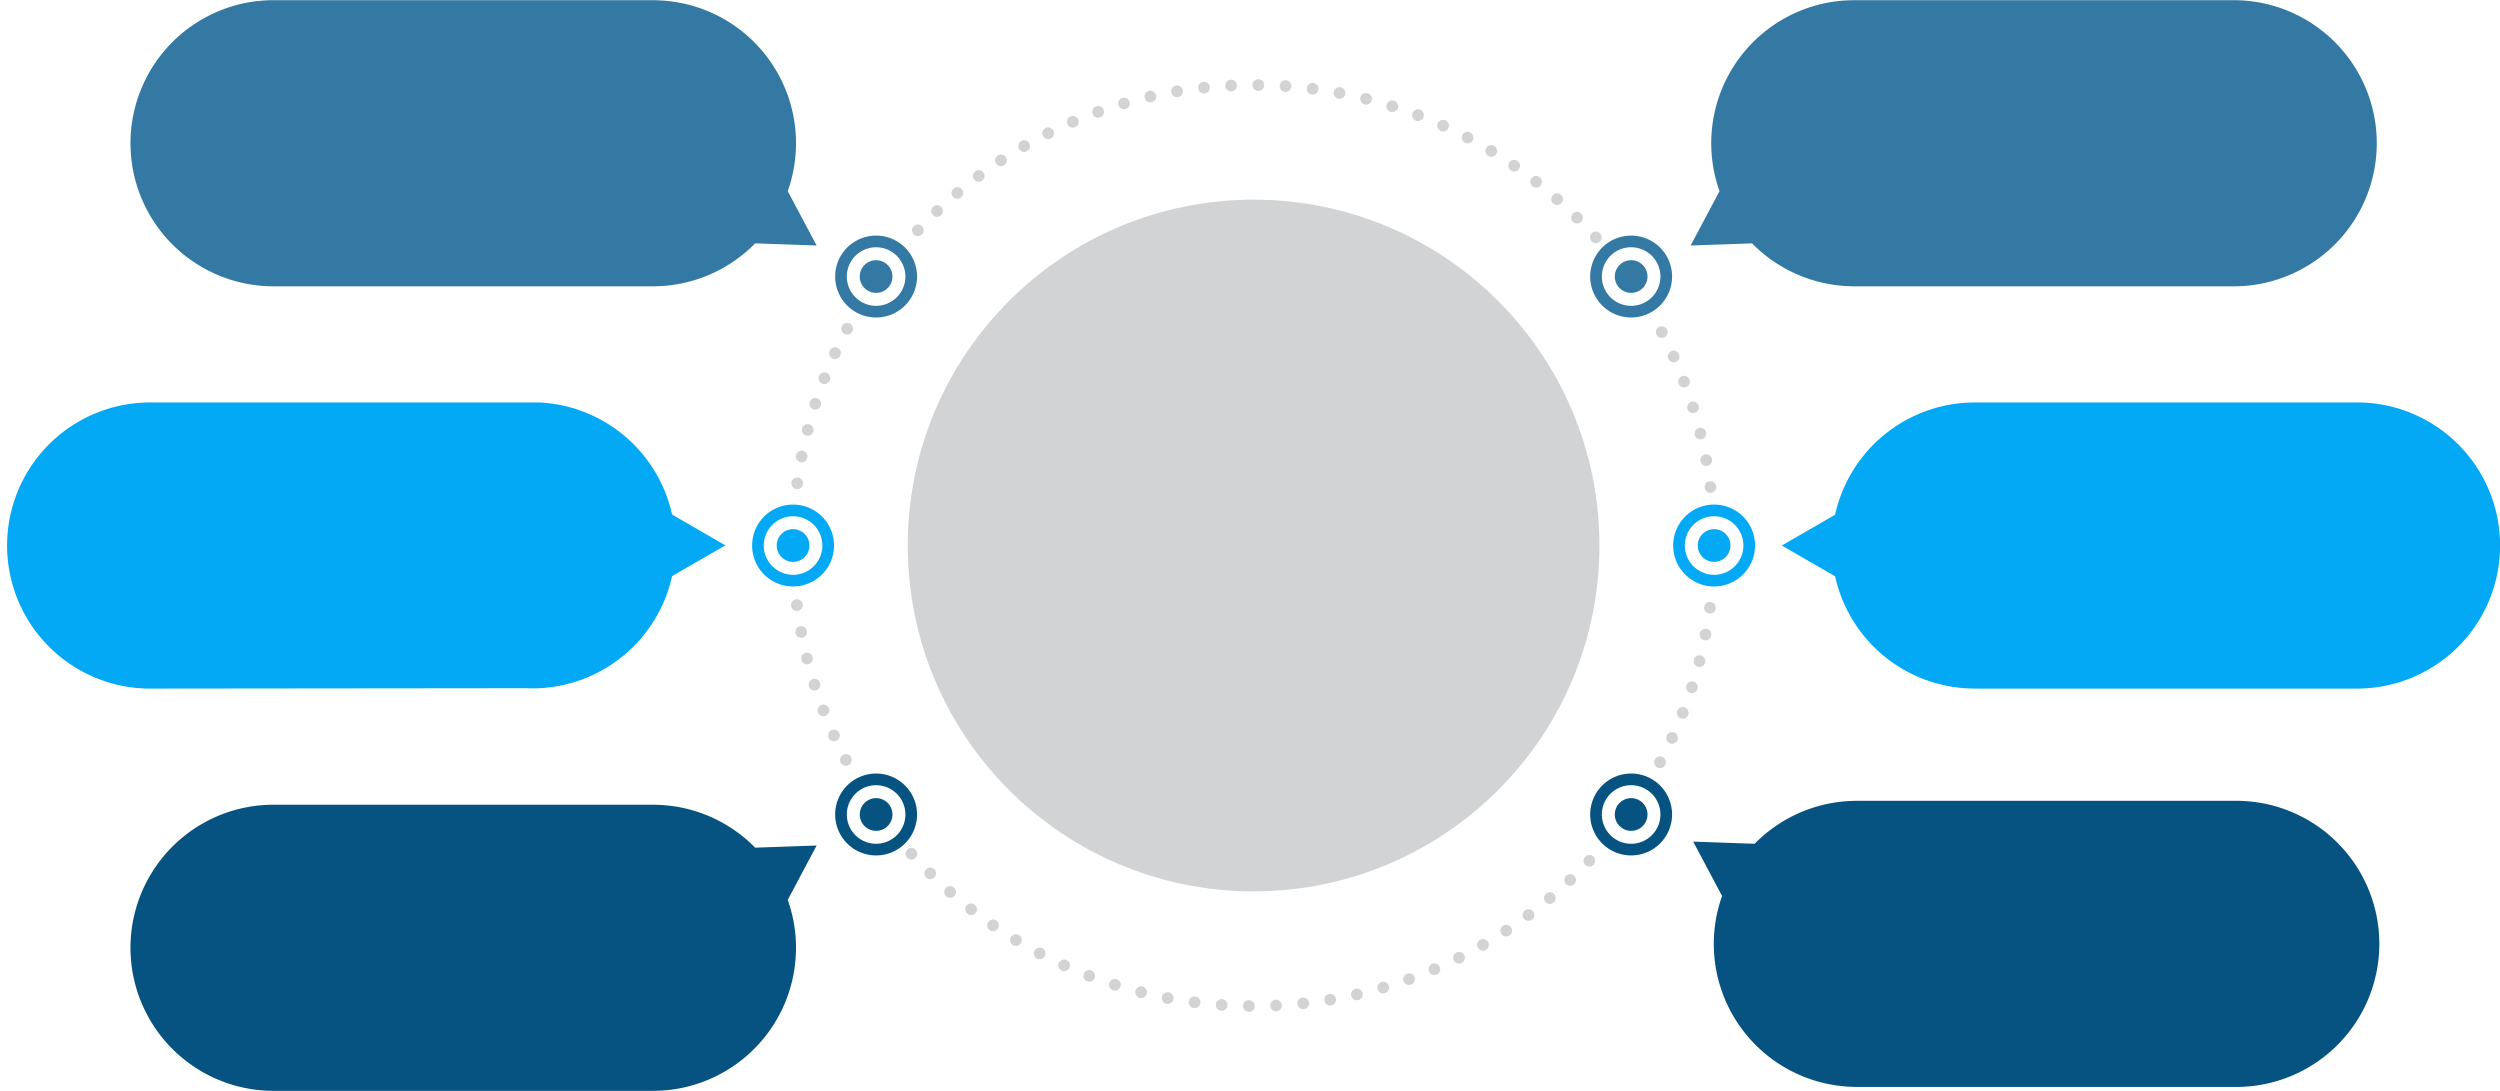
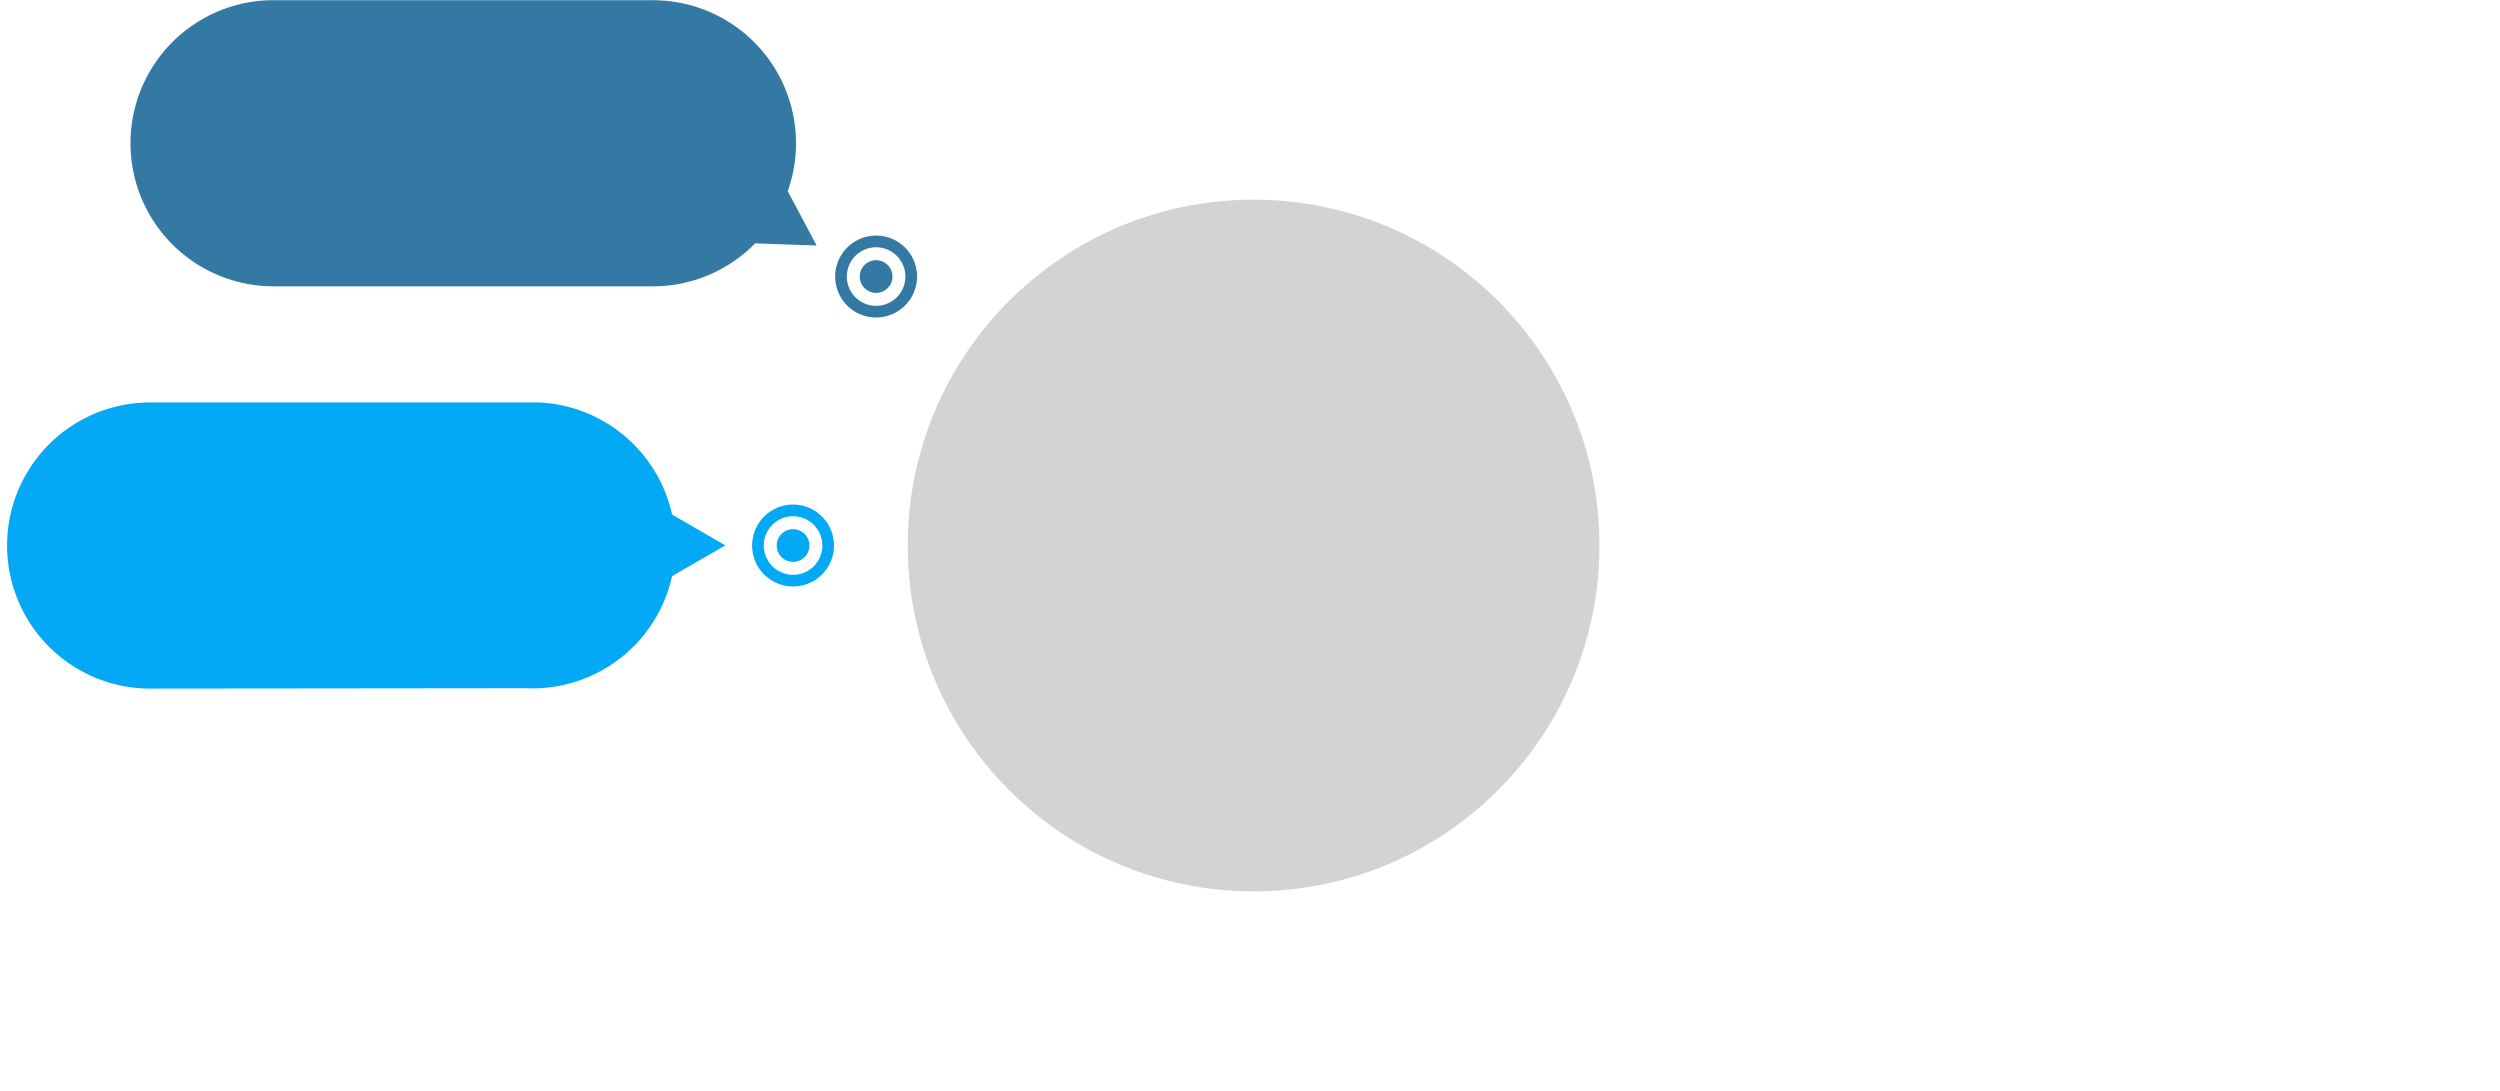
<svg xmlns="http://www.w3.org/2000/svg" fill="#000000" height="600.3" preserveAspectRatio="xMidYMid meet" version="1" viewBox="-3.9 -0.1 1375.3 600.3" width="1375.3" zoomAndPan="magnify">
  <g id="change1_1">
    <circle cx="685.727" cy="300" fill="#d1d3d4" r="190.256" />
  </g>
  <g id="change1_2">
-     <path d="M434.243,268.975a3.225,3.225,0,0,1-2.76-3.616h0a3.221,3.221,0,0,1,3.615-2.738h0a3.224,3.224,0,0,1,2.76,3.615h0a3.224,3.224,0,0,1-3.188,2.782h0A3.284,3.284,0,0,1,434.243,268.975Zm2.246-14.804a3.209,3.209,0,0,1-2.524-3.764h0a3.21,3.21,0,0,1,3.764-2.525h0a3.212,3.212,0,0,1,2.525,3.765h0a3.222,3.222,0,0,1-3.145,2.588h0A3.222,3.222,0,0,1,436.489,254.171Zm3.123-14.631a3.209,3.209,0,0,1-2.289-3.915h0a3.202,3.202,0,0,1,3.915-2.31h0a3.21,3.21,0,0,1,2.288,3.915h0a3.174,3.174,0,0,1-3.102,2.396h0A3.593,3.593,0,0,1,439.612,239.54Zm4-14.439a3.217,3.217,0,0,1-2.075-4.043h0a3.197,3.197,0,0,1,4.043-2.053h0a3.203,3.203,0,0,1,2.075,4.022h0a3.202,3.202,0,0,1-3.059,2.224h0A3.123,3.123,0,0,1,443.612,225.1Zm4.856-14.161a3.198,3.198,0,0,1-1.839-4.15h0a3.214,3.214,0,0,1,4.171-1.839h0a3.222,3.222,0,0,1,1.818,4.172v-.022a3.199,3.199,0,0,1-2.995,2.053h0A3.138,3.138,0,0,1,448.468,210.939Zm5.669-13.862a3.206,3.206,0,0,1-1.562-4.256h0a3.193,3.193,0,0,1,4.257-1.562h0a3.193,3.193,0,0,1,1.562,4.256h0a3.201,3.201,0,0,1-2.91,1.861h0A3.324,3.324,0,0,1,454.137,197.077Zm6.503-13.498a3.196,3.196,0,0,1-1.327-4.342h0a3.207,3.207,0,0,1,4.343-1.305h0a3.206,3.206,0,0,1,1.305,4.342h.022a3.233,3.233,0,0,1-2.845,1.69h0A3.121,3.121,0,0,1,460.64,183.579ZM458.629,419.462a3.208,3.208,0,0,1,1.327-4.342h0a3.197,3.197,0,0,1,4.342,1.347h0a3.173,3.173,0,0,1-1.347,4.321h0a3.101,3.101,0,0,1-1.476.385h0A3.211,3.211,0,0,1,458.629,419.462Zm-6.674-13.626h0a3.194,3.194,0,0,1,1.604-4.235h0a3.184,3.184,0,0,1,4.235,1.582h0a3.211,3.211,0,0,1-1.604,4.257h0a3.185,3.185,0,0,1-1.305.278h0A3.23,3.23,0,0,1,451.955,405.837Zm-5.84-13.99a3.216,3.216,0,0,1,1.839-4.15h0a3.228,3.228,0,0,1,4.151,1.86h0a3.197,3.197,0,0,1-1.861,4.129h0a3.049,3.049,0,0,1-1.134.214h0A3.16,3.16,0,0,1,446.115,391.847ZM441.11,377.536a3.176,3.176,0,0,1,2.074-4.022h0a3.186,3.186,0,0,1,4.022,2.075h0a3.2,3.2,0,0,1-2.075,4.043h0a3.154,3.154,0,0,1-.984.149h0A3.196,3.196,0,0,1,441.11,377.536Zm-4.15-14.59a3.186,3.186,0,0,1,2.331-3.893h0a3.229,3.229,0,0,1,3.893,2.331h0a3.22,3.22,0,0,1-2.331,3.894h0a3.381,3.381,0,0,1-.792.107h0A3.213,3.213,0,0,1,436.96,362.946Zm-3.273-14.803a3.193,3.193,0,0,1,2.545-3.743h0a3.214,3.214,0,0,1,3.765,2.545h0a3.229,3.229,0,0,1-2.567,3.765h0a5.763,5.763,0,0,1-.599.043h0A3.22,3.22,0,0,1,433.686,348.144Zm-2.395-14.974h0a3.236,3.236,0,0,1,2.78-3.594h0a3.236,3.236,0,0,1,3.594,2.782h0a3.219,3.219,0,0,1-2.782,3.593h0a2.523,2.523,0,0,1-.406.022h0A3.223,3.223,0,0,1,431.291,333.17Zm251.798,223.369a3.199,3.199,0,0,1-3.166-3.23h0a3.204,3.204,0,0,1,3.23-3.188h0a3.224,3.224,0,0,1,3.188,3.252h0a3.209,3.209,0,0,1-3.209,3.166h-.043Zm11.808-3.337a3.204,3.204,0,0,1,3.037-3.358h.021a3.221,3.221,0,0,1,3.359,3.059h0a3.251,3.251,0,0,1-3.059,3.358H698.106A3.217,3.217,0,0,1,694.897,553.201ZM667.944,555.94a3.196,3.196,0,0,1-2.974-3.423h0a3.196,3.196,0,0,1,3.423-2.974h0a3.195,3.195,0,0,1,2.974,3.423h0a3.203,3.203,0,0,1-3.188,2.995h0A.896.896,0,0,1,667.944,555.94Zm41.885-3.701a3.187,3.187,0,0,1,2.844-3.529h0a3.206,3.206,0,0,1,3.551,2.844h0a3.23,3.23,0,0,1-2.866,3.53h0c-.108,0-.214.021-.343.021h0A3.213,3.213,0,0,1,709.828,552.239Zm-56.966,2.225a3.211,3.211,0,0,1-2.78-3.594h0a3.204,3.204,0,0,1,3.594-2.76h0a3.211,3.211,0,0,1,2.78,3.594h0a3.223,3.223,0,0,1-3.188,2.78h0A2.655,2.655,0,0,1,652.862,554.464Zm71.832-4.065a3.192,3.192,0,0,1,2.631-3.701h0a3.203,3.203,0,0,1,3.701,2.631h0a3.233,3.233,0,0,1-2.652,3.701h0a4.058,4.058,0,0,1-.514.043h0A3.212,3.212,0,0,1,724.695,550.399Zm-86.806,1.712h0a3.229,3.229,0,0,1-2.566-3.765h0a3.203,3.203,0,0,1,3.744-2.545h0a3.195,3.195,0,0,1,2.566,3.744h0a3.219,3.219,0,0,1-3.144,2.61h0A5.784,5.784,0,0,1,637.888,552.111Zm101.523-4.45a3.178,3.178,0,0,1,2.418-3.829h0a3.19,3.19,0,0,1,3.829,2.396h0a3.209,3.209,0,0,1-2.418,3.85h0a2.63,2.63,0,0,1-.706.086h0A3.214,3.214,0,0,1,739.412,547.661Zm-116.347,1.198a3.199,3.199,0,0,1-2.31-3.893h0a3.205,3.205,0,0,1,3.893-2.353v.021a3.168,3.168,0,0,1,2.31,3.872h0a3.19,3.19,0,0,1-3.102,2.439h0A3.467,3.467,0,0,1,623.065,548.859Zm130.872-4.792a3.217,3.217,0,0,1,2.182-3.979h0a3.225,3.225,0,0,1,3.98,2.182h0a3.198,3.198,0,0,1-2.182,3.979h0a3.26,3.26,0,0,1-.899.128h0A3.195,3.195,0,0,1,753.937,544.067Zm-145.461.642a3.223,3.223,0,0,1-2.096-4.021h0a3.229,3.229,0,0,1,4.043-2.097h0a3.208,3.208,0,0,1,2.075,4.043h0a3.211,3.211,0,0,1-3.059,2.225h0A3.123,3.123,0,0,1,608.475,544.709Zm159.751-5.07a3.217,3.217,0,0,1,1.947-4.107h0a3.206,3.206,0,0,1,4.107,1.925h0a3.234,3.234,0,0,1-1.947,4.107h0a3.254,3.254,0,0,1-1.09.193h0A3.217,3.217,0,0,1,768.227,539.639Zm-174.062.086a3.197,3.197,0,0,1-1.861-4.129h0a3.21,3.21,0,0,1,4.151-1.86h0a3.236,3.236,0,0,1,1.86,4.15h0a3.208,3.208,0,0,1-3.015,2.053h0A3.136,3.136,0,0,1,594.165,539.725Zm188.073-5.391a3.213,3.213,0,0,1,1.69-4.215h0a3.231,3.231,0,0,1,4.215,1.69h0a3.216,3.216,0,0,1-1.69,4.215h0a3.408,3.408,0,0,1-1.262.257h0A3.206,3.206,0,0,1,782.237,534.334Zm-202.084-.428h.021a3.194,3.194,0,0,1-1.604-4.256h0a3.212,3.212,0,0,1,4.235-1.604h0A3.209,3.209,0,0,1,584.41,532.302h0a3.227,3.227,0,0,1-2.93,1.883h0A3.199,3.199,0,0,1,580.154,533.906Zm215.732-5.689a3.214,3.214,0,0,1,1.454-4.3h0a3.206,3.206,0,0,1,4.3,1.433h0a3.237,3.237,0,0,1-1.433,4.321h0a3.483,3.483,0,0,1-1.434.322h0A3.233,3.233,0,0,1,795.886,528.217Zm-229.337-.963a3.203,3.203,0,0,1-1.348-4.342h0a3.193,3.193,0,0,1,4.321-1.348h0a3.218,3.218,0,0,1,1.348,4.343h0a3.212,3.212,0,0,1-2.845,1.711h0A3.342,3.342,0,0,1,566.549,527.254Zm242.621-5.946a3.236,3.236,0,0,1,1.176-4.386h0a3.23,3.23,0,0,1,4.385,1.177h0a3.191,3.191,0,0,1-1.176,4.385h0a3.11,3.11,0,0,1-1.604.428h0A3.211,3.211,0,0,1,809.17,521.307Zm-255.841-1.498h0a3.231,3.231,0,0,1-1.092-4.407h0a3.206,3.206,0,0,1,4.407-1.09h0a3.203,3.203,0,0,1,1.091,4.407h0a3.236,3.236,0,0,1-2.76,1.54h0A3.286,3.286,0,0,1,553.329,519.81Zm268.697-6.182a3.191,3.191,0,0,1,.92-4.45h0a3.184,3.184,0,0,1,4.428.92h0a3.195,3.195,0,0,1-.919,4.45h0a3.275,3.275,0,0,1-1.755.513h0A3.167,3.167,0,0,1,822.026,513.627Zm-281.446-2.053a3.192,3.192,0,0,1-.813-4.45h0a3.2,3.2,0,0,1,4.449-.834h0a3.202,3.202,0,0,1,.835,4.47h0a3.22,3.22,0,0,1-2.652,1.39h0A3.207,3.207,0,0,1,540.58,511.574Zm293.811-6.375a3.189,3.189,0,0,1,.662-4.492h0a3.182,3.182,0,0,1,4.472.642h0a3.204,3.204,0,0,1-.642,4.492h0a3.206,3.206,0,0,1-1.925.641h0A3.22,3.22,0,0,1,834.39,505.199Zm-306.025-2.566a3.185,3.185,0,0,1-.578-4.492h0a3.207,3.207,0,0,1,4.513-.578h0a3.225,3.225,0,0,1,.557,4.513h0a3.223,3.223,0,0,1-2.525,1.241h0A3.189,3.189,0,0,1,528.365,502.633ZM846.241,496.044a3.214,3.214,0,0,1,.384-4.514h0a3.202,3.202,0,0,1,4.535.385h0a3.196,3.196,0,0,1-.406,4.513h0a3.123,3.123,0,0,1-2.053.749h0A3.217,3.217,0,0,1,846.241,496.044Zm-329.578-3.059a3.237,3.237,0,0,1-.3-4.535h0a3.217,3.217,0,0,1,4.535-.299h0a3.233,3.233,0,0,1,.3,4.534h0a3.191,3.191,0,0,1-2.417,1.092h0A3.223,3.223,0,0,1,516.664,492.985Zm340.872-6.781a3.21,3.21,0,0,1,.128-4.535h0a3.21,3.21,0,0,1,4.535.128h0a3.21,3.21,0,0,1-.128,4.535h0a3.143,3.143,0,0,1-2.204.877h0A3.146,3.146,0,0,1,857.536,486.204Zm-351.974-3.551h0a3.208,3.208,0,0,1-.021-4.534h0a3.207,3.207,0,0,1,4.534-.043h0a3.214,3.214,0,0,1,.022,4.556h0a3.227,3.227,0,0,1-2.268.941h0A3.205,3.205,0,0,1,505.562,482.652Zm362.67-6.909a3.23,3.23,0,0,1-.149-4.535h0a3.237,3.237,0,0,1,4.556-.149h0a3.21,3.21,0,0,1,.128,4.535h0a3.113,3.113,0,0,1-2.332,1.005h0A3.214,3.214,0,0,1,868.231,475.743Zm-373.13-4.042a3.193,3.193,0,0,1,.236-4.535h0a3.167,3.167,0,0,1,4.513.235h0a3.195,3.195,0,0,1-.235,4.535h0a3.118,3.118,0,0,1-2.139.813h0A3.14,3.14,0,0,1,495.101,471.701Zm412.682-49.628a3.207,3.207,0,0,1-1.305-4.343h0a3.207,3.207,0,0,1,4.343-1.305h0a3.189,3.189,0,0,1,1.305,4.343h0a3.2,3.2,0,0,1-2.823,1.69h0A3.27,3.27,0,0,1,907.783,422.072Zm6.846-13.306a3.232,3.232,0,0,1-1.582-4.256h0a3.197,3.197,0,0,1,4.256-1.583h0a3.216,3.216,0,0,1,1.583,4.257h0a3.21,3.21,0,0,1-2.931,1.861h0A3.273,3.273,0,0,1,914.629,408.767Zm6.032-13.711a3.205,3.205,0,0,1-1.817-4.15h0a3.188,3.188,0,0,1,4.15-1.818h0a3.206,3.206,0,0,1,1.818,4.15h0a3.212,3.212,0,0,1-2.996,2.032h0A3.162,3.162,0,0,1,920.661,395.055Zm5.198-14.033a3.197,3.197,0,0,1-2.053-4.043h0a3.202,3.202,0,0,1,4.021-2.074h0a3.207,3.207,0,0,1,2.075,4.042h0a3.202,3.202,0,0,1-3.059,2.225h0A3.153,3.153,0,0,1,925.86,381.022Zm4.364-14.333a3.239,3.239,0,0,1-2.31-3.915h0a3.209,3.209,0,0,1,3.915-2.289h0a3.207,3.207,0,0,1,2.31,3.893h0a3.238,3.238,0,0,1-3.123,2.418h0A3.328,3.328,0,0,1,930.223,366.69Zm3.508-14.568a3.186,3.186,0,0,1-2.545-3.764h0a3.21,3.21,0,0,1,3.764-2.525h0a3.209,3.209,0,0,1,2.545,3.765h0a3.201,3.201,0,0,1-3.144,2.588h0A2.898,2.898,0,0,1,933.732,352.122Zm2.609-14.738a3.189,3.189,0,0,1-2.738-3.594h0a3.224,3.224,0,0,1,3.615-2.76h0a3.208,3.208,0,0,1,2.738,3.615h0a3.218,3.218,0,0,1-3.166,2.782h0A3.282,3.282,0,0,1,936.341,337.384Zm-2.481-69.159a3.234,3.234,0,0,1,2.78-3.594h0a3.236,3.236,0,0,1,3.594,2.782h0a3.223,3.223,0,0,1-2.782,3.593h0a2.655,2.655,0,0,1-.406.022h0A3.207,3.207,0,0,1,933.86,268.226Zm-2.29-14.61a3.218,3.218,0,0,1,2.567-3.743h0a3.223,3.223,0,0,1,3.744,2.567h0a3.197,3.197,0,0,1-2.567,3.743h0a2.646,2.646,0,0,1-.578.064h0A3.224,3.224,0,0,1,931.571,253.615Zm-3.144-14.439h0a3.198,3.198,0,0,1,2.331-3.872h0a3.187,3.187,0,0,1,3.893,2.331h0a3.23,3.23,0,0,1-2.331,3.894h0a3.469,3.469,0,0,1-.792.086h0A3.19,3.19,0,0,1,928.427,239.176ZM924.405,224.951a3.222,3.222,0,0,1,2.096-4.021h0a3.214,3.214,0,0,1,4.043,2.117h0V223.026h0a3.225,3.225,0,0,1-2.117,4.021h0a3.031,3.031,0,0,1-.963.149h0A3.223,3.223,0,0,1,924.405,224.951Zm-4.834-13.947h0a3.201,3.201,0,0,1,1.861-4.15h0a3.202,3.202,0,0,1,4.128,1.86h0a3.178,3.178,0,0,1-1.86,4.129h0a2.977,2.977,0,0,1-1.134.214h0A3.159,3.159,0,0,1,919.571,211.004Zm-5.669-13.647a3.21,3.21,0,0,1,1.604-4.257h0a3.212,3.212,0,0,1,4.235,1.604h0a3.212,3.212,0,0,1-1.604,4.257h0a3.192,3.192,0,0,1-1.305.278h0A3.206,3.206,0,0,1,913.902,197.356Zm-6.482-13.306a3.2,3.2,0,0,1,1.369-4.321h0a3.191,3.191,0,0,1,4.321,1.347h0a3.222,3.222,0,0,1-1.347,4.343h0a3.365,3.365,0,0,1-1.498.363h0A3.233,3.233,0,0,1,907.42,184.05Zm-35.809-51.425v-.021a3.169,3.169,0,0,1,.235-4.514h0a3.195,3.195,0,0,1,4.535.236h0a3.233,3.233,0,0,1-.235,4.534h0a3.316,3.316,0,0,1-2.161.814h0A3.214,3.214,0,0,1,871.611,132.625Zm-372.767-3.701a3.192,3.192,0,0,1-.149-4.535h0a3.211,3.211,0,0,1,4.535-.149h0a3.23,3.23,0,0,1,.149,4.535h0a3.214,3.214,0,0,1-2.353,1.027h0A3.225,3.225,0,0,1,498.844,128.925Zm362.541-6.995a3.209,3.209,0,0,1-.021-4.535h0a3.19,3.19,0,0,1,4.535-.021h0a3.19,3.19,0,0,1,.021,4.535h0a3.227,3.227,0,0,1-2.268.941h0A3.243,3.243,0,0,1,861.386,121.93Zm-352.123-3.744a3.21,3.21,0,0,1,.128-4.535h0a3.192,3.192,0,0,1,4.535.128h0a3.192,3.192,0,0,1-.128,4.535h0a3.238,3.238,0,0,1-2.204.877h0A3.228,3.228,0,0,1,509.262,118.186Zm341.299-6.332a3.188,3.188,0,0,1-.278-4.513h0a3.171,3.171,0,0,1,4.514-.3h0a3.17,3.17,0,0,1,.299,4.513h0a3.191,3.191,0,0,1-2.417,1.092h0A3.223,3.223,0,0,1,850.561,111.855Zm-330.24-3.786a3.175,3.175,0,0,1,.385-4.513h0a3.213,3.213,0,0,1,4.513.384h0a3.22,3.22,0,0,1-.384,4.535h0a3.243,3.243,0,0,1-2.055.749h0A3.142,3.142,0,0,1,520.321,108.068Zm318.86-5.626h0a3.204,3.204,0,0,1-.578-4.492h0a3.208,3.208,0,0,1,4.513-.578h0a3.224,3.224,0,0,1,.557,4.513h0a3.188,3.188,0,0,1-2.525,1.241h0A3.189,3.189,0,0,1,839.182,102.442ZM531.937,98.634a3.194,3.194,0,0,1,.663-4.491h-.022a3.208,3.208,0,0,1,4.492.662h0a3.211,3.211,0,0,1-.641,4.492h0a3.225,3.225,0,0,1-1.925.62h0A3.13,3.13,0,0,1,531.937,98.634ZM827.245,93.715a3.222,3.222,0,0,1-.834-4.47h0a3.218,3.218,0,0,1,4.47-.814h0a3.243,3.243,0,0,1,.835,4.472h0a3.258,3.258,0,0,1-2.653,1.368h0A3.138,3.138,0,0,1,827.245,93.715ZM544.088,89.885a3.183,3.183,0,0,1,.919-4.428h0a3.195,3.195,0,0,1,4.45.919h0a3.203,3.203,0,0,1-.92,4.429h0a3.176,3.176,0,0,1-1.754.535h0A3.223,3.223,0,0,1,544.088,89.885Zm270.728-4.172a3.205,3.205,0,0,1-1.09-4.406h0a3.206,3.206,0,0,1,4.407-1.091h0a3.206,3.206,0,0,1,1.09,4.407h0a3.234,3.234,0,0,1-2.76,1.541h0A3.293,3.293,0,0,1,814.817,85.714Zm-258.087-3.828a3.232,3.232,0,0,1,1.177-4.386h0A3.211,3.211,0,0,1,562.292,78.677h0a3.193,3.193,0,0,1-1.176,4.385h0a3.115,3.115,0,0,1-1.604.428h0A3.214,3.214,0,0,1,556.73,81.886ZM801.939,78.441a3.21,3.21,0,0,1-1.347-4.321h0a3.224,3.224,0,0,1,4.343-1.368h0a3.24,3.24,0,0,1,1.347,4.342h0a3.212,3.212,0,0,1-2.845,1.711h0A3.157,3.157,0,0,1,801.939,78.441ZM569.821,74.634a3.232,3.232,0,0,1,1.455-4.3h0a3.206,3.206,0,0,1,4.299,1.433h0a3.206,3.206,0,0,1-1.433,4.3h0a3.21,3.21,0,0,1-1.433.343h0A3.234,3.234,0,0,1,569.821,74.634Zm218.833-2.674h0a3.23,3.23,0,0,1-1.604-4.257h0A3.202,3.202,0,0,1,791.308,66.12h0a3.212,3.212,0,0,1,1.604,4.235h0a3.23,3.23,0,0,1-2.931,1.882h0A3.218,3.218,0,0,1,788.655,71.96ZM583.34,68.173a3.213,3.213,0,0,1,1.69-4.215h0a3.231,3.231,0,0,1,4.215,1.69h0a3.224,3.224,0,0,1-1.69,4.215h0a3.408,3.408,0,0,1-1.262.257h0A3.184,3.184,0,0,1,583.34,68.173Zm191.667-1.904h0a3.208,3.208,0,0,1-1.839-4.15h0a3.184,3.184,0,0,1,4.128-1.839h0a3.176,3.176,0,0,1,1.861,4.128h0a3.22,3.22,0,0,1-2.995,2.075h0A3.16,3.16,0,0,1,775.007,66.269ZM597.202,62.526a3.217,3.217,0,0,1,1.947-4.107h0a3.194,3.194,0,0,1,4.086,1.947h0a3.207,3.207,0,0,1-1.925,4.107h0a3.264,3.264,0,0,1-1.092.192h0A3.207,3.207,0,0,1,597.202,62.526Zm163.858-1.112a3.205,3.205,0,0,1-2.096-4.021h0a3.218,3.218,0,0,1,4.021-2.118h0a3.228,3.228,0,0,1,2.096,4.043h0a3.202,3.202,0,0,1-3.058,2.247h0A3.758,3.758,0,0,1,761.06,61.413ZM611.363,57.713a3.224,3.224,0,0,1,2.182-3.979h0a3.197,3.197,0,0,1,3.978,2.182h0a3.185,3.185,0,0,1-2.16,3.978h-.022a3.247,3.247,0,0,1-.898.128h0A3.215,3.215,0,0,1,611.363,57.713Zm135.472-.321a3.242,3.242,0,0,1-2.331-3.915h0a3.219,3.219,0,0,1,3.893-2.331h0v.021h0a3.21,3.21,0,0,1,2.331,3.894h0a3.2,3.2,0,0,1-3.123,2.417h0A3.17,3.17,0,0,1,746.835,57.392Zm-121.033-3.637a3.195,3.195,0,0,1,2.417-3.829h0a3.213,3.213,0,0,1,3.851,2.396h0a3.217,3.217,0,0,1-2.417,3.851h0a2.841,2.841,0,0,1-.728.085h0A3.214,3.214,0,0,1,625.803,53.755Zm106.593.449a3.223,3.223,0,0,1-2.567-3.743h0a3.245,3.245,0,0,1,3.765-2.566h0a3.213,3.213,0,0,1,2.545,3.764h0a3.186,3.186,0,0,1-3.145,2.61h0A2.845,2.845,0,0,1,732.396,54.204Zm-91.94-3.529a3.203,3.203,0,0,1,2.631-3.701h0a3.219,3.219,0,0,1,3.701,2.631h0a3.234,3.234,0,0,1-2.631,3.701h0a4.75,4.75,0,0,1-.535.043h0A3.211,3.211,0,0,1,640.456,50.675Zm77.33,1.22a3.173,3.173,0,0,1-2.76-3.573h0A3.182,3.182,0,0,1,718.62,45.541h0a3.172,3.172,0,0,1,2.76,3.572h0a3.207,3.207,0,0,1-3.166,2.824h0A2.959,2.959,0,0,1,717.785,51.895Zm-62.527-3.445a3.201,3.201,0,0,1,2.845-3.529h0a3.201,3.201,0,0,1,3.529,2.845h0a3.213,3.213,0,0,1-2.845,3.529h0a1.787,1.787,0,0,1-.342.022h0A3.2,3.2,0,0,1,655.258,48.45Zm47.831,2.011a3.238,3.238,0,0,1-2.995-3.422h0a3.194,3.194,0,0,1,3.423-2.974h0a3.205,3.205,0,0,1,2.995,3.401h0a3.22,3.22,0,0,1-3.209,2.995h-.214Zm-32.921-3.358a3.207,3.207,0,0,1,3.058-3.358h0a3.22,3.22,0,0,1,3.359,3.058h0a3.221,3.221,0,0,1-3.059,3.359h-.149A3.218,3.218,0,0,1,670.169,47.103Zm18.14,2.78a3.204,3.204,0,0,1-3.166-3.252h0a3.173,3.173,0,0,1,3.23-3.166h0a3.219,3.219,0,0,1,3.188,3.231h0a3.214,3.214,0,0,1-3.209,3.187h-.043Z" fill="#d1d3d4" />
-   </g>
+     </g>
  <g id="change2_1">
-     <path d="M1305.015,519.148a78.709,78.709,0,0,1-78.72,78.706H1017.619l-.508-.018c-1.456-.01-2.907-.065-4.356-.155,0,0-.834-.03-.834-.057a78.657,78.657,0,0,1-68.474-104.831l-15.897-29.899,33.812,1.181a78.816,78.816,0,0,1,50.559-23.421l.313-.014c1.122-.076,2.242-.124,3.362-.152l.823-.037h.447c.231-.002.461-0.0.692,0h208.394c.12-.001.237-.009.357-.009A78.707,78.707,0,0,1,1305.015,519.148ZM902.416,447.966a8.994,8.994,0,1,0-8.994,8.994A8.994,8.994,0,0,0,902.416,447.966Zm13.533 0a22.527,22.527,0,1,0-22.527,22.527A22.552,22.552,0,0,0,915.949,447.967Zm-6.417,0a16.109,16.109,0,1,1-16.109-16.109A16.128,16.128,0,0,1,909.532,447.967Z" fill="#065381" />
-   </g>
+     </g>
  <g id="change3_1">
-     <path d="M1371.454,300a78.707,78.707,0,0,1-78.706,78.706c-.063,0-.124-.005-.187-.005H1082.388l-.509-.014c-.854-.006-1.707-.038-2.561-.071,0,0-.914-.025-.969-.036a78.659,78.659,0,0,1-72.714-61.649l-29.326-16.931L1005.61,283.083a78.736,78.736,0,0,1,72.74-61.674l.74-.019c.699-.031,1.398-.043,2.099-.055l1.365-.036H1292.565c.061-0.0.122-.005.183-.005A78.707,78.707,0,0,1,1371.454,300Zm-423.388,0a8.994,8.994,0,1,0-8.994,8.994A8.994,8.994,0,0,0,948.066,300Zm13.532 0a22.527,22.527,0,1,0-22.527,22.527A22.552,22.552,0,0,0,961.598,300.001Zm-6.417,0a16.109,16.109,0,1,1-16.109-16.109A16.128,16.128,0,0,1,955.181,300.001Z" fill="#03a9f4" />
-   </g>
+     </g>
  <g id="change4_1">
-     <path d="M1303.608,78.706a78.707,78.707,0,0,1-78.706,78.706c-.122,0-.243-.009-.365-.009H1016.163c-.237 0-.474.002-.711,0h-.439l-.807-.036c-1.127-.027-2.255-.076-3.385-.153,0,0-.307-.014-.307-.024a78.738,78.738,0,0,1-50.559-23.411l-33.812,1.181,15.897-29.899A78.689,78.689,0,0,1,1010.514.203l.844-.03c1.442-.09,2.888-.145,4.337-.154l.517-.018s208.681,0,208.69-0A78.707,78.707,0,0,1,1303.608,78.706ZM902.419,152.034a8.994,8.994,0,1,0-8.994,8.994A8.994,8.994,0,0,0,902.419,152.034Zm13.533 0a22.527,22.527,0,1,0-22.527,22.527A22.552,22.552,0,0,0,915.951,152.034Zm-6.417,0A16.109,16.109,0,1,1,893.425,135.925,16.128,16.128,0,0,1,909.534,152.034Z" fill="#3379a4" />
-   </g>
+     </g>
  <g id="change2_2">
-     <path d="M429.448,494.939A78.689,78.689,0,0,1,360.983,599.797a1.584,1.584,0,0,0-.276.018l-.797.027q-2.041.121-4.09.139l-.553.019s-208.665,0-208.679 0a78.706,78.706,0,1,1,0-157.413c.12,0,.237.008.357.009H355.338c.231-0.0.46-.002.692,0h.455l.837.038c1.109.027,2.219.075,3.331.15,0,0,.331.015.331.026a78.739,78.739,0,0,1,50.55,23.41l33.812-1.181ZM478.067,456.96a8.994,8.994,0,1,0-8.994-8.994A8.994,8.994,0,0,0,478.067,456.96Zm22.527-8.994a22.527,22.527,0,1,0-22.527,22.527A22.552,22.552,0,0,0,500.594,447.967Zm-6.417,0a16.109,16.109,0,1,1-16.109-16.109A16.128,16.128,0,0,1,494.177,447.967Z" fill="#065381" />
-   </g>
+     </g>
  <g id="change3_2">
-     <path d="M395.14,299.908,365.821,316.836a78.67,78.67,0,0,1-72.766,61.645,70.736,70.736,0,0,1-7.626.008l-206.528.213c-.065 0-.129.005-.194.005a78.706,78.706,0,1,1,0-157.412c.061,0,.122.004.183.005H292.596a4.516,4.516,0,0,1,.498.018,78.712,78.712,0,0,1,72.746,61.663Zm37.243,9.086a8.994,8.994,0,1,0-8.994-8.994A8.994,8.994,0,0,0,432.383,308.994Zm22.527-8.994a22.527,22.527,0,1,0-22.527,22.527A22.552,22.552,0,0,0,454.91,300.001Zm-6.417,0a16.109,16.109,0,1,1-16.109-16.109A16.128,16.128,0,0,1,448.492,300.001Z" fill="#03a9f4" />
+     <path d="M395.14,299.908,365.821,316.836a78.67,78.67,0,0,1-72.766,61.645,70.736,70.736,0,0,1-7.626.008l-206.528.213c-.065 0-.129.005-.194.005a78.706,78.706,0,1,1,0-157.412c.061,0,.122.004.183.005H292.596a4.516,4.516,0,0,1,.498.018,78.712,78.712,0,0,1,72.746,61.663Zm37.243,9.086a8.994,8.994,0,1,0-8.994-8.994A8.994,8.994,0,0,0,432.383,308.994Zm22.527-8.994a22.527,22.527,0,1,0-22.527,22.527A22.552,22.552,0,0,0,454.91,300.001m-6.417,0a16.109,16.109,0,1,1-16.109-16.109A16.128,16.128,0,0,1,448.492,300.001Z" fill="#03a9f4" />
  </g>
  <g id="change4_2">
    <path d="M445.346,134.961l-33.812-1.181a78.818,78.818,0,0,1-50.55,23.421l-.325.015c-1.119.076-2.237.124-3.353.151l-.821.037h-.447c-.238.002-.474 0-.711,0H146.952c-.122.001-.242.009-.365.009a78.706,78.706,0,1,1,.009-157.412h208.67l.507.018c1.455.01,2.906.064,4.352.154,0,0,.857.03.857.058a78.657,78.657,0,0,1,68.465,104.83Zm32.719,26.068a8.994,8.994,0,1,0-8.994-8.994A8.994,8.994,0,0,0,478.065,161.028Zm22.527-8.994a22.527,22.527,0,1,0-22.527,22.527A22.552,22.552,0,0,0,500.592,152.034Zm-6.417,0A16.109,16.109,0,1,1,478.065,135.925,16.128,16.128,0,0,1,494.174,152.034Z" fill="#3379a4" />
  </g>
</svg>